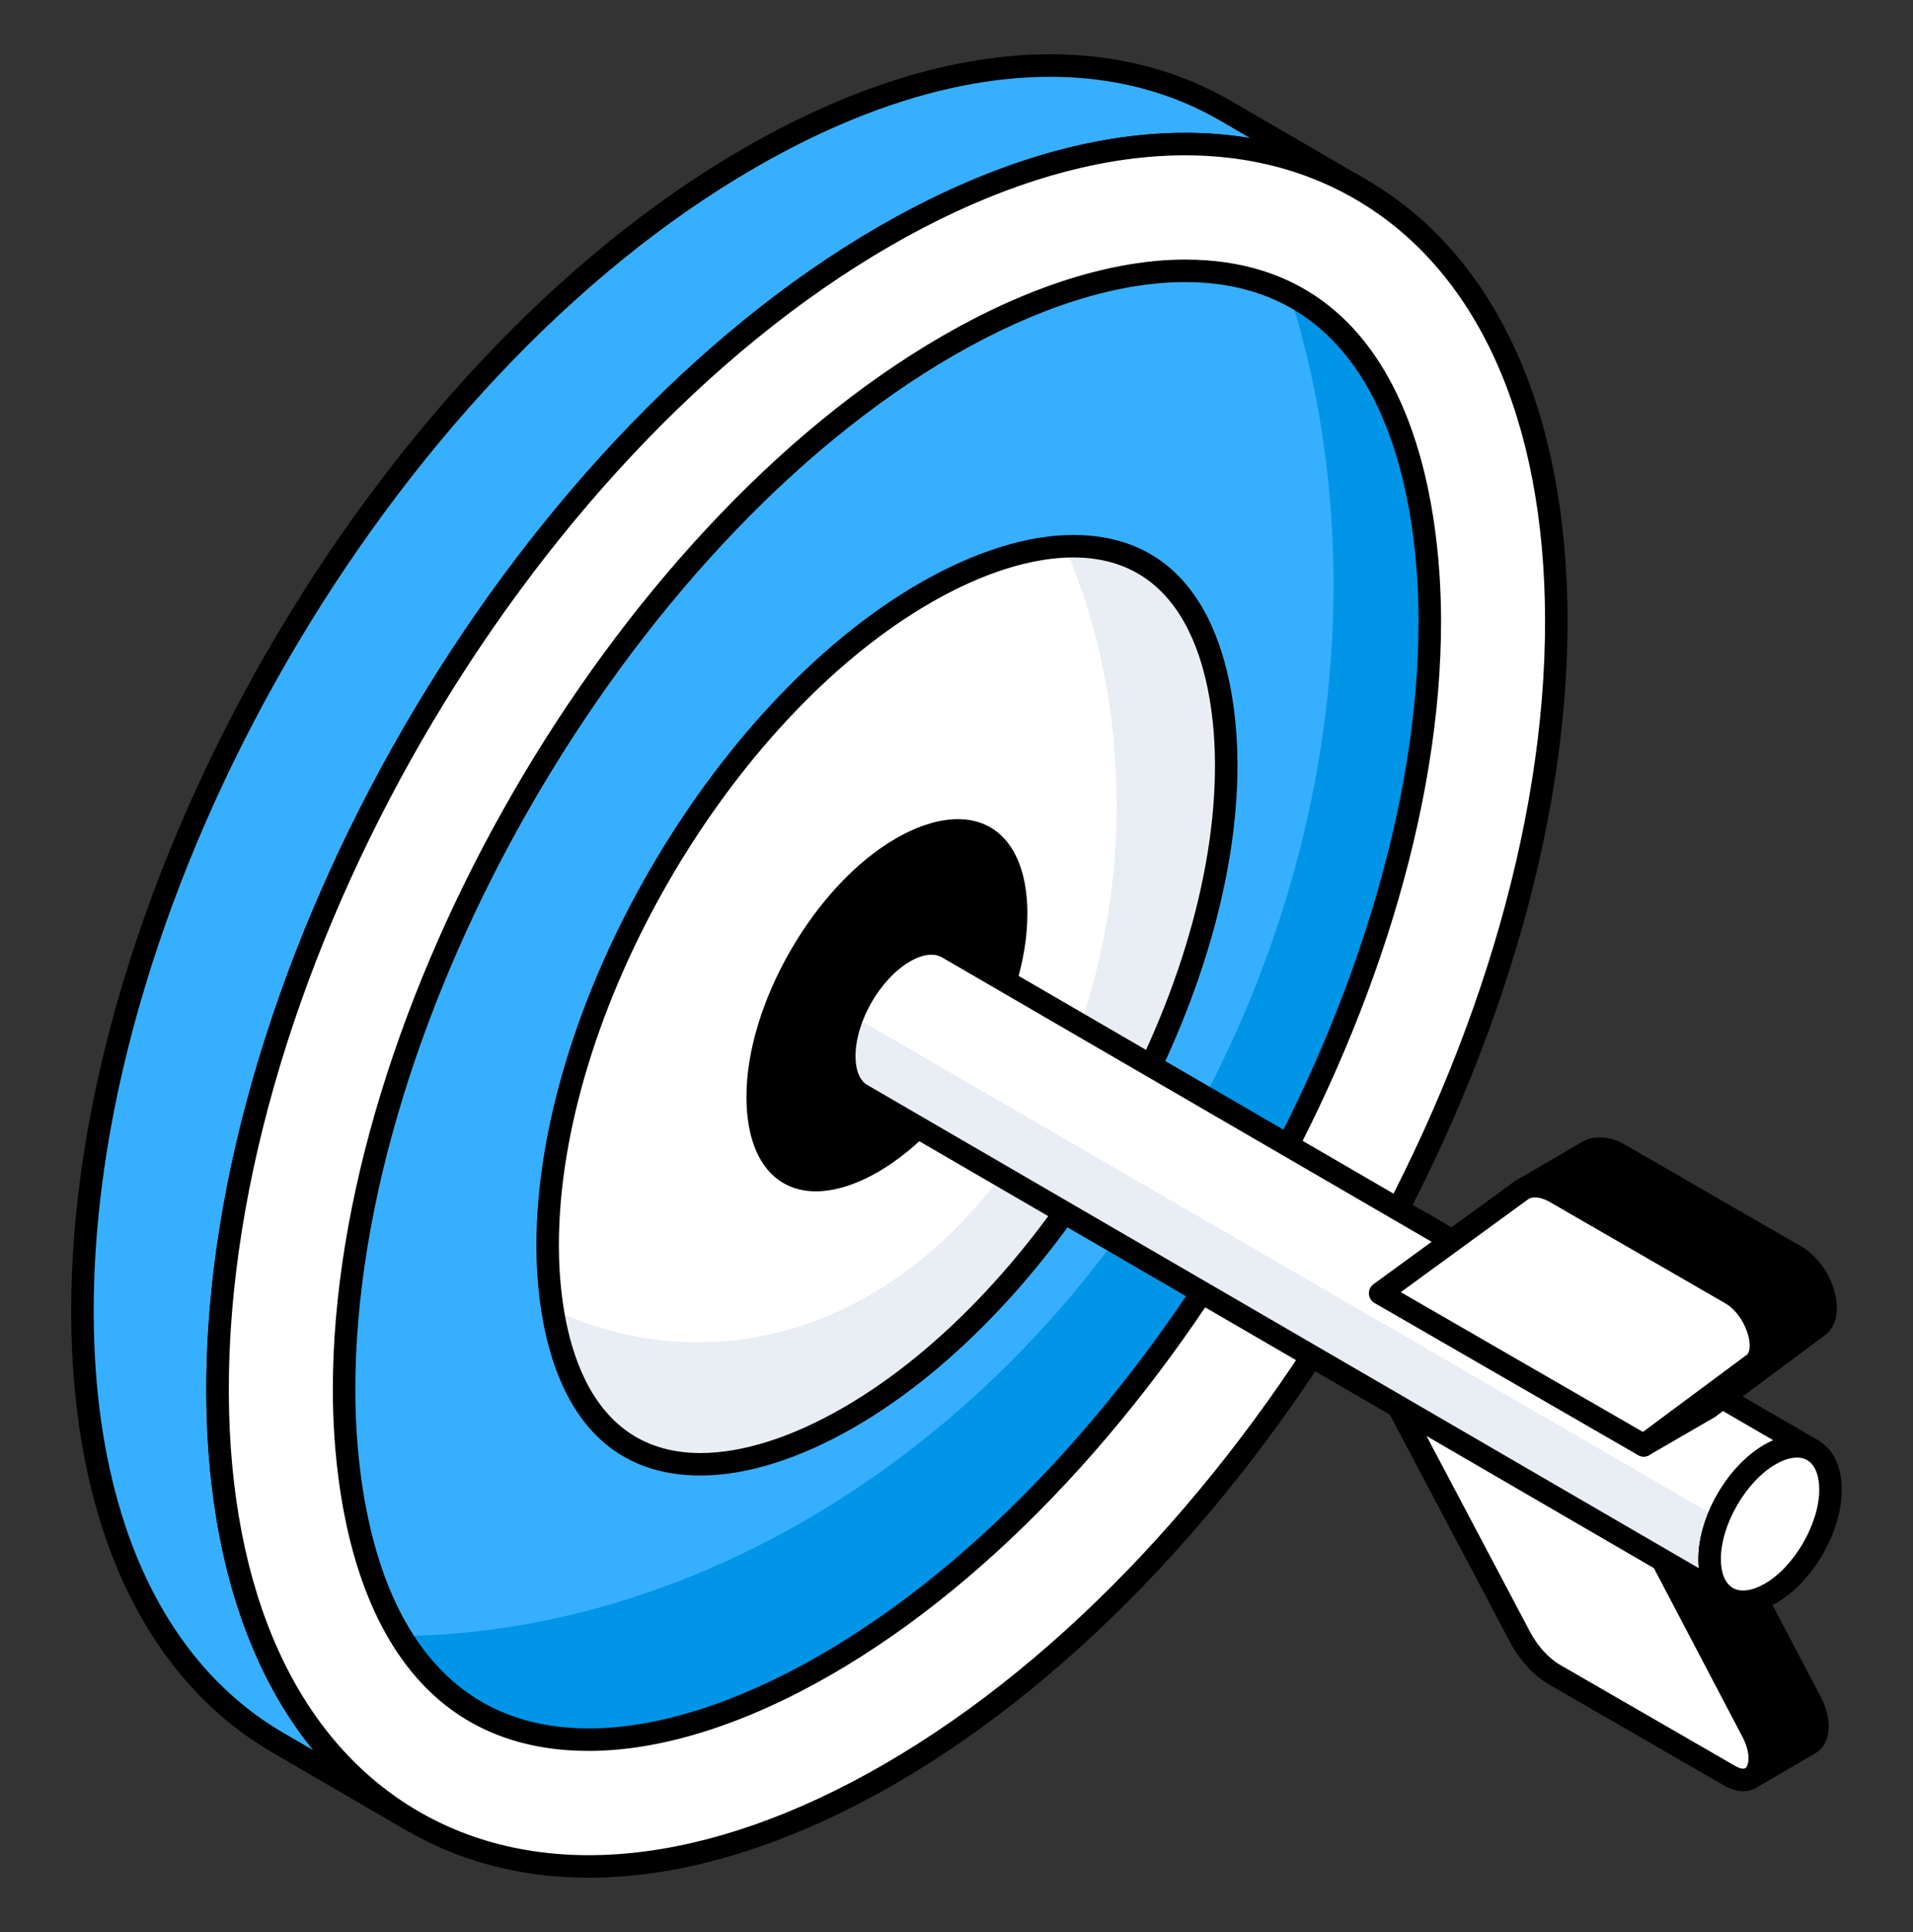
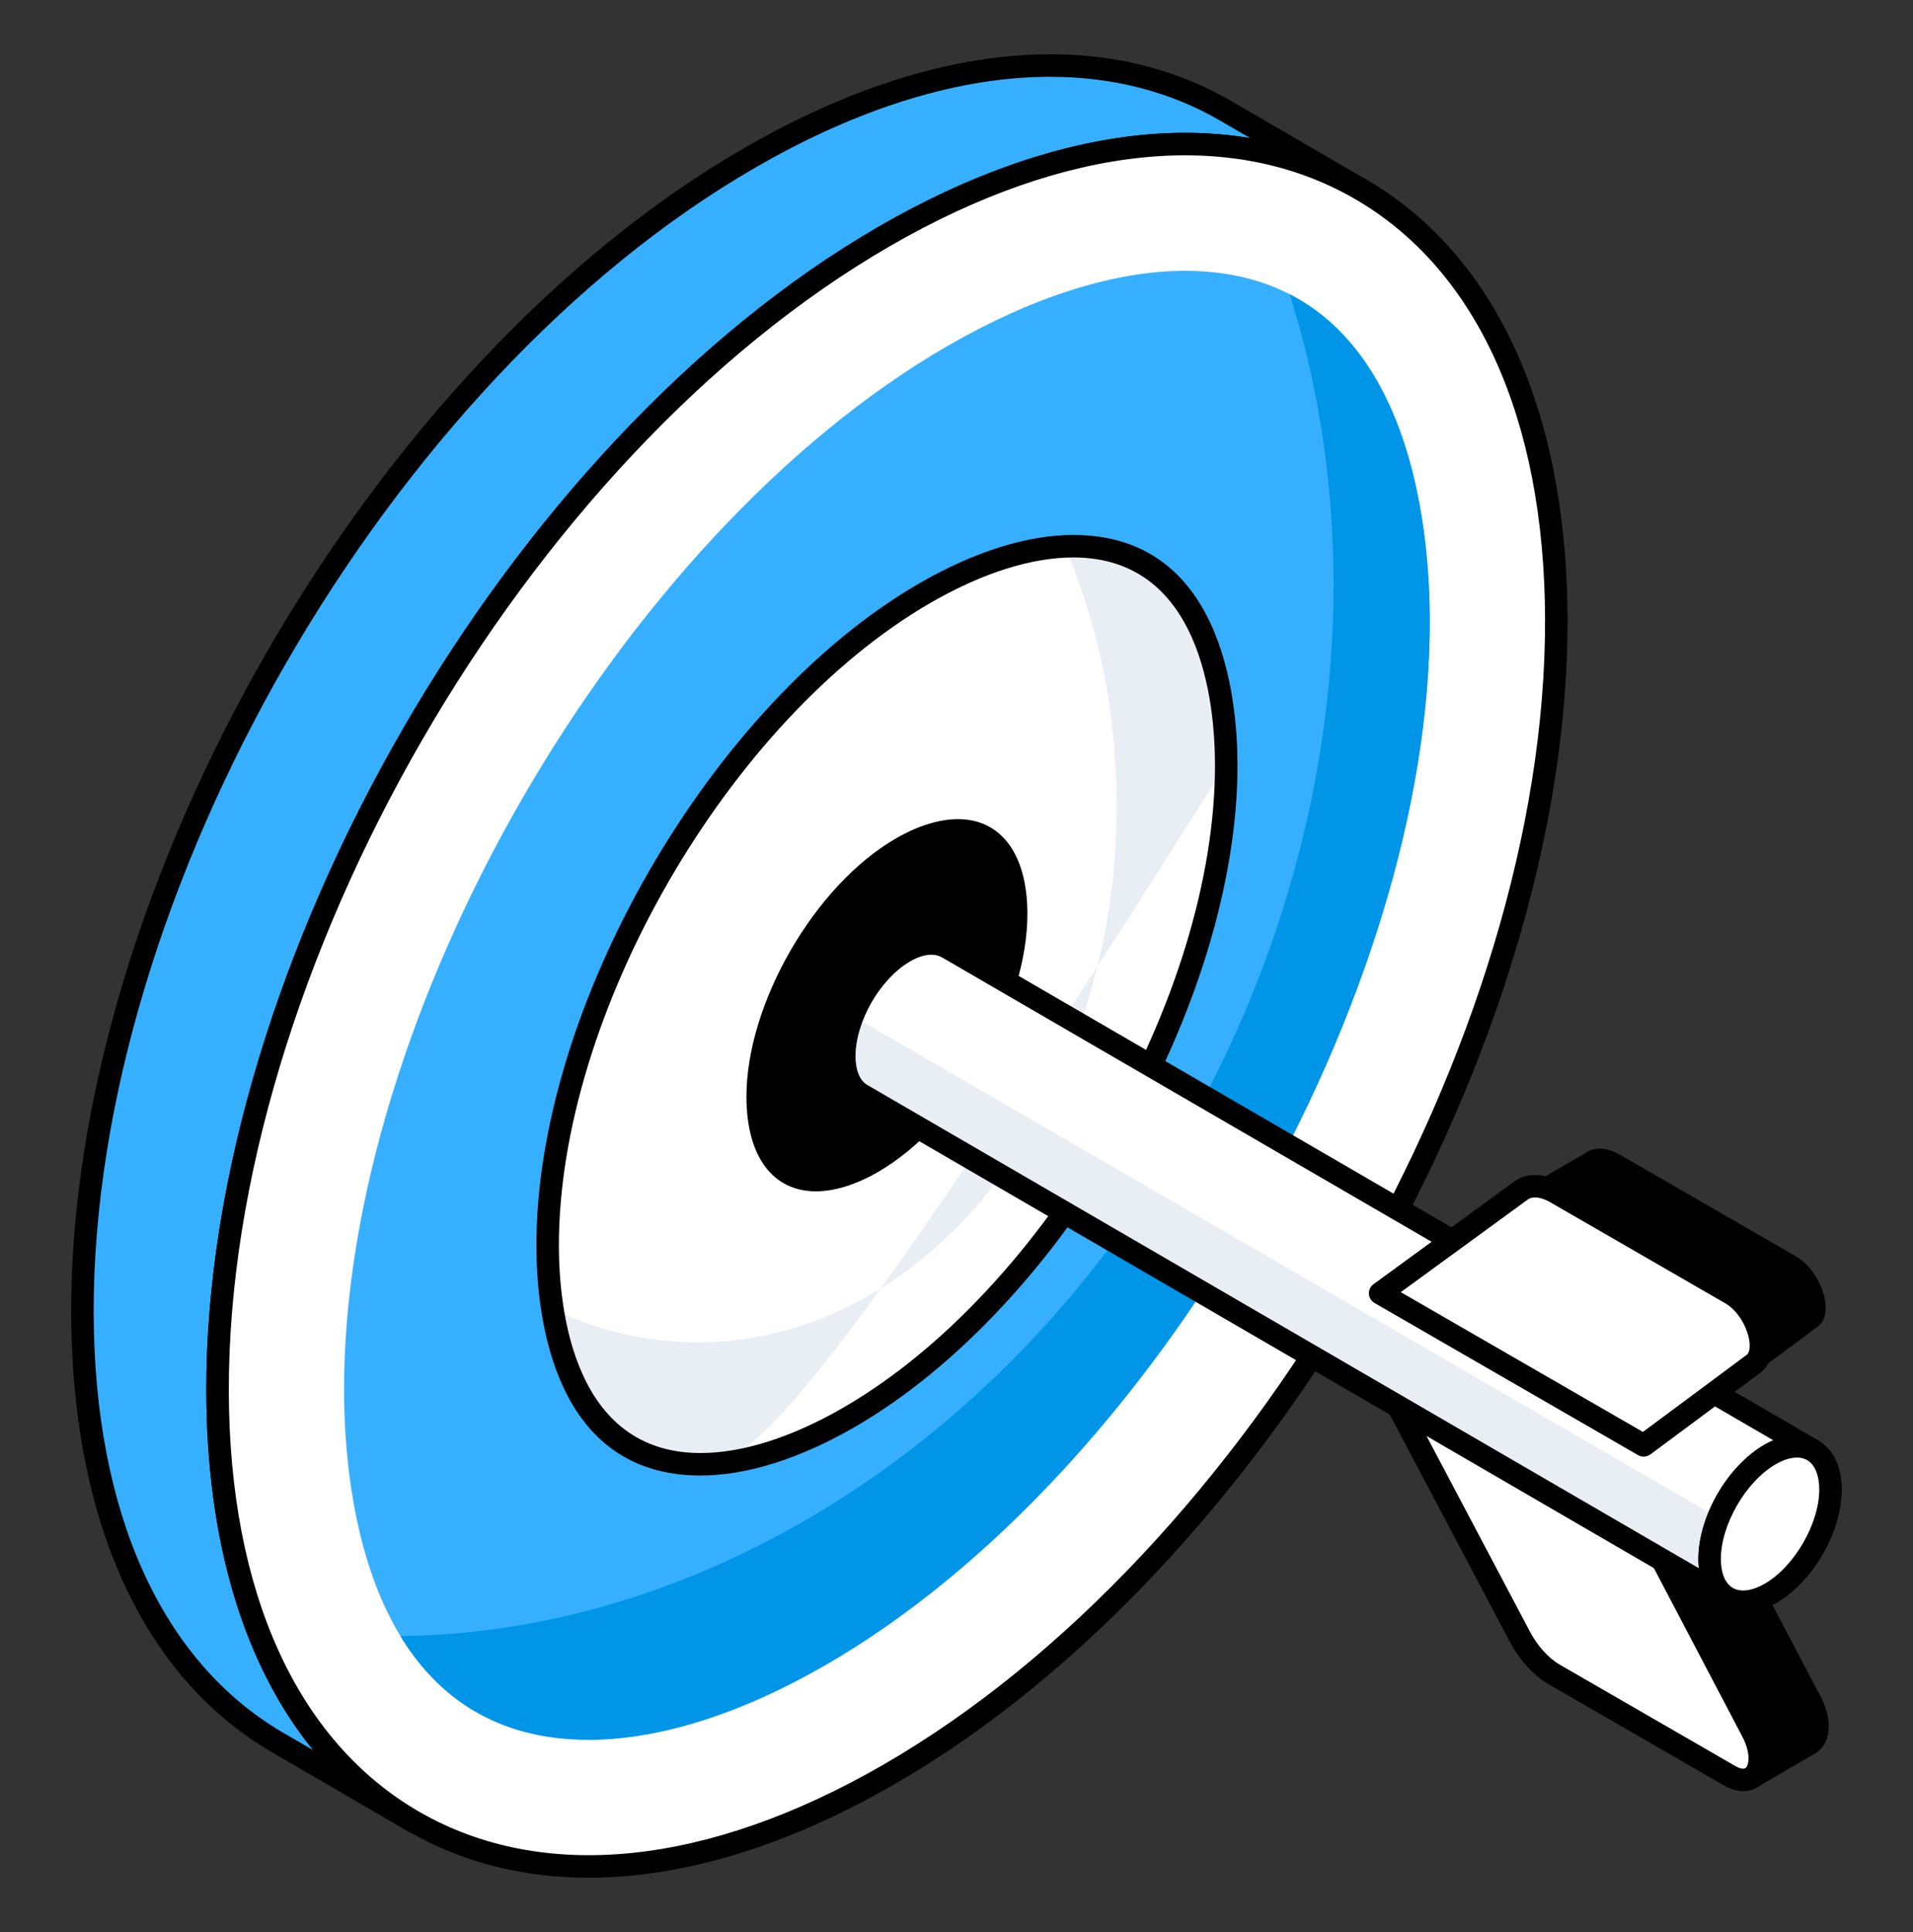
<svg xmlns="http://www.w3.org/2000/svg" width="100" height="101" viewBox="0 0 100 101" fill="none">
  <rect x="0" y="0" width="100" height="101" fill="#333333" stroke="none" />
  <path d="M94.594 91.152L91.594 92.902C92.065 92.622 92.182 91.74 91.668 90.755L86.594 81.093L89.594 79.343L94.668 89.004C95.182 89.99 95.079 90.872 94.594 91.152Z" fill="black" />
  <path d="M91.595 93.489C91.393 93.489 91.196 93.386 91.087 93.199C90.922 92.92 91.015 92.561 91.294 92.395C91.413 92.325 91.549 91.797 91.147 91.026L86.073 81.366C85.927 81.088 86.026 80.743 86.297 80.584L89.298 78.834C89.437 78.755 89.604 78.733 89.756 78.778C89.911 78.822 90.04 78.927 90.115 79.069L95.189 88.731C95.83 89.959 95.703 91.189 94.89 91.66L91.891 93.41C91.797 93.463 91.695 93.489 91.595 93.489ZM87.377 81.317L92.189 90.481C92.396 90.879 92.522 91.277 92.571 91.65L94.297 90.643C94.299 90.643 94.3 90.642 94.3 90.641C94.419 90.573 94.55 90.05 94.147 89.276L89.359 80.161L87.377 81.317Z" fill="black" />
  <path d="M85.909 79.672L91.609 90.532C92.482 92.202 91.759 93.607 90.418 92.833L81.256 87.543C80.559 87.141 79.896 86.417 79.444 85.549L72.135 71.72L85.909 79.672Z" fill="white" />
  <path d="M91.128 93.639C90.81 93.639 90.467 93.541 90.125 93.343L80.962 88.053C80.165 87.593 79.421 86.779 78.922 85.822L71.615 71.995C71.492 71.763 71.538 71.478 71.727 71.297C71.915 71.115 72.202 71.079 72.43 71.211L86.204 79.164C86.3 79.219 86.379 79.301 86.43 79.399L92.129 90.258C92.745 91.435 92.723 92.642 92.075 93.263C91.814 93.513 91.487 93.639 91.128 93.639ZM73.609 73.251L79.963 85.274C80.364 86.043 80.941 86.683 81.55 87.034L90.713 92.324C90.807 92.378 91.12 92.545 91.261 92.414C91.44 92.242 91.509 91.611 91.088 90.805L85.468 80.097L73.609 73.251Z" fill="black" />
  <path d="M71.152 9.912C64.787 6.209 55.976 6.738 46.255 12.342C26.929 23.501 11.306 50.547 11.372 72.767C11.405 83.793 15.29 91.547 21.572 95.201L14.509 91.093C8.244 87.439 4.342 79.686 4.309 68.659C4.243 46.44 19.866 19.393 39.192 8.251C48.912 2.63 57.724 2.101 64.089 5.804L71.152 9.912Z" fill="#37AFFF" />
  <path d="M21.572 95.789C21.471 95.789 21.37 95.764 21.277 95.71C21.271 95.707 21.265 95.703 21.259 95.7L14.214 91.602C7.481 87.675 3.754 79.529 3.721 68.662C3.655 46.292 19.436 18.963 38.899 7.741C48.502 2.19 57.553 1.32 64.385 5.296L71.433 9.394C71.438 9.398 71.443 9.401 71.448 9.404C71.729 9.567 71.825 9.927 71.661 10.208C71.498 10.489 71.138 10.584 70.857 10.421C64.409 6.669 55.776 7.531 46.549 12.852C27.412 23.902 11.895 50.779 11.961 72.765C11.992 83.204 15.509 90.99 21.862 94.689L21.869 94.693C22.149 94.856 22.245 95.216 22.081 95.497C21.972 95.684 21.774 95.789 21.572 95.789ZM54.894 4.015C50.182 4.015 44.938 5.608 39.487 8.76C20.349 19.795 4.832 46.665 4.897 68.658C4.929 79.091 8.448 86.878 14.806 90.585L16.375 91.497C12.758 87.055 10.808 80.625 10.784 72.768C10.718 50.407 26.498 23.071 45.961 11.833C52.93 7.815 59.609 6.257 65.356 7.222L63.794 6.313C61.156 4.778 58.152 4.015 54.894 4.015Z" fill="black" />
  <path d="M46.25 12.345C65.576 1.187 81.291 10.142 81.354 32.362C81.417 54.557 65.804 81.6 46.478 92.758C27.151 103.916 11.436 94.961 11.373 72.766C11.31 50.546 26.923 23.503 46.25 12.345Z" fill="white" />
  <path d="M30.775 98.162C27.335 98.162 24.154 97.359 21.345 95.743C14.567 91.843 10.816 83.683 10.785 72.767C10.721 50.403 26.499 23.07 45.955 11.836C55.523 6.312 64.551 5.433 71.377 9.36C78.159 13.263 81.911 21.432 81.942 32.361C82.006 54.711 66.229 82.034 46.772 93.267C41.14 96.519 35.694 98.162 30.775 98.162ZM46.544 12.854C27.413 23.901 11.899 50.775 11.961 72.764C11.992 83.242 15.532 91.041 21.932 94.724C28.381 98.435 36.992 97.556 46.184 92.249C65.315 81.203 80.829 54.339 80.766 32.364C80.736 21.872 77.194 14.065 70.791 10.381C64.345 6.67 55.732 7.55 46.544 12.854Z" fill="black" />
  <path d="M30.773 90.947C19.278 90.947 18.001 78.22 17.985 72.748C17.928 53.023 32.386 27.985 49.554 18.073C53.989 15.512 58.275 14.158 61.948 14.158C73.446 14.158 74.723 26.903 74.739 32.381C74.796 52.093 60.338 77.121 43.169 87.032C38.732 89.593 34.446 90.947 30.773 90.947Z" fill="#37AFFF" />
  <path d="M74.741 32.379C74.791 52.085 60.342 77.115 43.165 87.034C38.735 89.596 34.453 90.952 30.783 90.952C25.856 90.952 22.814 88.621 20.93 85.529C38.288 85.364 55.944 73.345 64.624 53.937C70.46 40.876 71.104 27.022 67.418 15.384C73.882 18.707 74.725 27.932 74.741 32.379Z" fill="#0095E6" />
-   <path d="M30.775 91.534C18.753 91.534 17.416 78.398 17.399 72.749C17.341 52.841 31.933 27.568 49.262 17.563C53.786 14.951 58.174 13.57 61.95 13.57C73.975 13.57 75.312 26.724 75.33 32.38C75.387 52.277 60.795 77.537 43.465 87.541C38.94 90.154 34.552 91.534 30.775 91.534ZM61.95 14.746C58.38 14.746 54.196 16.073 49.851 18.582C32.841 28.403 18.519 53.206 18.575 72.746C18.591 78.041 19.812 90.358 30.775 90.358C34.345 90.358 38.53 89.031 42.876 86.522C59.886 76.703 74.209 51.91 74.153 32.383C74.138 27.081 72.916 14.746 61.95 14.746Z" fill="black" />
  <path d="M36.62 76.55C29.435 76.55 28.637 68.595 28.627 65.175C28.592 52.846 37.628 37.197 48.359 31.001C51.131 29.401 53.81 28.555 56.105 28.555C63.292 28.555 64.09 36.52 64.1 39.945C64.136 52.265 55.099 67.908 44.368 74.103C41.595 75.704 38.916 76.55 36.62 76.55Z" fill="white" />
-   <path d="M64.093 39.951C64.143 52.267 55.1 67.907 44.371 74.106C41.593 75.71 38.915 76.553 36.617 76.553C31.244 76.553 29.442 72.106 28.863 68.436C31.244 69.56 33.79 70.172 36.468 70.172C48.57 70.172 58.373 57.607 58.373 42.1C58.373 37.207 57.398 32.594 55.662 28.577C55.811 28.561 55.959 28.561 56.108 28.561C63.3 28.561 64.093 36.513 64.093 39.951Z" fill="#E9EDF4" />
+   <path d="M64.093 39.951C41.593 75.71 38.915 76.553 36.617 76.553C31.244 76.553 29.442 72.106 28.863 68.436C31.244 69.56 33.79 70.172 36.468 70.172C48.57 70.172 58.373 57.607 58.373 42.1C58.373 37.207 57.398 32.594 55.662 28.577C55.811 28.561 55.959 28.561 56.108 28.561C63.3 28.561 64.093 36.513 64.093 39.951Z" fill="#E9EDF4" />
  <path d="M36.62 77.137C28.907 77.137 28.05 68.772 28.039 65.176C28.003 52.663 37.174 36.779 48.064 30.491C50.927 28.839 53.707 27.966 56.105 27.966C63.82 27.966 64.677 36.341 64.688 39.942C64.724 52.448 55.553 68.324 44.662 74.611C41.799 76.264 39.018 77.137 36.62 77.137ZM56.105 29.142C53.914 29.142 51.337 29.961 48.653 31.509C38.082 37.614 29.181 53.029 29.215 65.173C29.225 68.416 29.966 75.961 36.62 75.961C38.812 75.961 41.389 75.142 44.074 73.592C54.645 67.49 63.547 52.082 63.512 39.945C63.503 36.697 62.762 29.142 56.105 29.142Z" fill="black" />
  <path d="M42.652 61.692C39.915 61.692 39.611 58.663 39.608 57.36C39.594 52.664 43.036 46.704 47.123 44.344C48.178 43.734 49.199 43.412 50.073 43.412C52.81 43.412 53.114 46.446 53.118 47.75C53.132 52.443 49.69 58.401 45.603 60.76C44.547 61.37 43.526 61.692 42.652 61.692Z" fill="black" />
  <path d="M53.116 47.754C53.132 52.449 49.693 58.401 45.61 60.765C44.552 61.377 43.527 61.691 42.651 61.691C40.568 61.691 39.89 59.938 39.691 58.517C43.395 59.707 47.825 56.45 49.578 51.193C50.503 48.416 50.503 45.638 49.76 43.439C49.875 43.406 49.974 43.406 50.074 43.406C52.818 43.406 53.116 46.448 53.116 47.754Z" fill="black" />
  <path d="M42.651 62.28C40.386 62.28 39.028 60.441 39.02 57.36C39.005 52.48 42.581 46.286 46.828 43.834C47.974 43.173 49.095 42.823 50.073 42.823C52.34 42.823 53.697 44.664 53.706 47.748C53.72 52.626 50.145 58.817 45.897 61.269C44.751 61.93 43.629 62.28 42.651 62.28ZM50.073 43.999C49.302 43.999 48.384 44.294 47.417 44.852C43.489 47.12 40.183 52.847 40.196 57.358C40.2 58.756 40.524 61.104 42.651 61.104C43.423 61.104 44.342 60.809 45.309 60.25C49.236 57.983 52.543 52.259 52.53 47.751C52.526 46.35 52.202 43.999 50.073 43.999Z" fill="black" />
  <path d="M94.77 75.816C94.19 75.494 93.403 75.533 92.527 76.035C90.775 77.053 89.37 79.489 89.37 81.512C89.37 82.492 89.718 83.187 90.285 83.522L45.048 57.232C44.48 56.91 44.133 56.201 44.133 55.222C44.133 53.199 45.537 50.763 47.29 49.745C48.166 49.243 48.952 49.204 49.532 49.539L94.77 75.816Z" fill="white" />
  <path d="M90.281 83.524L45.05 57.238C44.488 56.907 44.141 56.196 44.141 55.221C44.141 54.543 44.289 53.815 44.587 53.121L89.835 79.358C89.538 80.068 89.372 80.812 89.372 81.507C89.372 82.499 89.719 83.193 90.281 83.524Z" fill="#E9EDF4" />
  <path d="M90.284 84.111C90.184 84.111 90.082 84.086 89.989 84.031L44.752 57.741C43.986 57.307 43.545 56.388 43.545 55.223C43.545 52.99 45.06 50.361 46.994 49.237C48.029 48.645 49.033 48.571 49.827 49.03L95.065 75.308C95.344 75.47 95.441 75.827 95.281 76.107C95.123 76.387 94.769 76.489 94.484 76.331C94.062 76.097 93.471 76.171 92.82 76.546C91.243 77.462 89.958 79.691 89.958 81.512C89.958 82.243 90.181 82.777 90.584 83.016C90.864 83.182 90.956 83.541 90.793 83.82C90.683 84.007 90.486 84.111 90.284 84.111ZM48.686 49.91C48.359 49.91 47.983 50.026 47.582 50.256C46.006 51.171 44.721 53.401 44.721 55.223C44.721 55.952 44.946 56.498 45.338 56.72L88.806 81.983C88.79 81.832 88.782 81.674 88.782 81.512C88.782 79.28 90.297 76.651 92.232 75.527C92.388 75.437 92.544 75.359 92.698 75.294L49.237 50.047C49.077 49.956 48.892 49.91 48.686 49.91Z" fill="black" />
  <path d="M92.527 76.039C94.263 75.037 95.682 75.846 95.688 77.86C95.694 79.855 94.283 82.298 92.547 83.3C90.795 84.312 89.375 83.503 89.369 81.508C89.363 79.494 90.774 77.051 92.527 76.039Z" fill="white" />
  <path d="M91.12 84.327C90.716 84.327 90.339 84.231 90.001 84.037C89.218 83.586 88.785 82.689 88.781 81.51C88.775 79.278 90.291 76.651 92.232 75.53C93.263 74.934 94.266 74.856 95.051 75.31C95.838 75.762 96.273 76.668 96.276 77.858C96.283 80.079 94.774 82.694 92.842 83.81C92.245 84.154 91.66 84.327 91.12 84.327ZM92.821 76.549C91.264 77.448 89.952 79.718 89.957 81.507C89.96 82.248 90.184 82.784 90.587 83.017C90.994 83.25 91.602 83.168 92.253 82.791C93.801 81.897 95.105 79.639 95.1 77.861C95.098 77.119 94.866 76.561 94.465 76.33C94.063 76.097 93.463 76.178 92.821 76.549Z" fill="black" />
  <path d="M95.035 69.339L89.299 73.605L85.926 75.555L91.663 71.29C92.539 70.629 91.828 68.397 90.489 67.637L81.33 62.346C80.686 61.966 80.057 61.916 79.611 62.181L82.984 60.214C83.43 59.949 84.058 59.999 84.703 60.379L93.862 65.669C95.218 66.446 95.928 68.678 95.035 69.339Z" fill="black" />
-   <path d="M85.927 76.143C85.735 76.143 85.547 76.05 85.435 75.878C85.264 75.618 85.325 75.269 85.575 75.083L91.312 70.818C91.42 70.736 91.476 70.516 91.458 70.232C91.412 69.533 90.928 68.562 90.2 68.147L81.036 62.855C80.597 62.598 80.182 62.534 79.92 62.682L79.908 62.69C79.629 62.852 79.269 62.76 79.105 62.48C78.94 62.2 79.033 61.841 79.312 61.676C79.318 61.671 79.325 61.668 79.332 61.663L82.687 59.705C83.33 59.325 84.175 59.385 85.001 59.872L94.156 65.16C95.297 65.814 95.956 67.192 96.016 68.215C96.057 68.913 95.834 69.48 95.387 69.811L89.65 74.076L86.221 76.064C86.128 76.118 86.027 76.143 85.927 76.143ZM81.495 61.764C81.54 61.788 81.585 61.813 81.629 61.84L90.784 67.127C91.907 67.765 92.565 69.134 92.632 70.155C92.637 70.236 92.638 70.315 92.637 70.392L94.685 68.868C94.799 68.783 94.858 68.565 94.841 68.284C94.8 67.585 94.313 66.606 93.569 66.18L84.408 60.888C83.965 60.626 83.544 60.563 83.284 60.72L81.495 61.764Z" fill="black" />
  <path d="M90.49 67.629C91.83 68.403 92.543 70.637 91.663 71.295L85.921 75.561L72.147 67.608L79.51 62.237C79.965 61.905 80.631 61.937 81.328 62.34L90.49 67.629Z" fill="white" />
  <path d="M85.921 76.149C85.82 76.149 85.719 76.123 85.627 76.07L71.852 68.117C71.68 68.018 71.57 67.838 71.559 67.64C71.549 67.441 71.639 67.25 71.8 67.133L79.163 61.762C79.81 61.289 80.73 61.315 81.622 61.831L90.784 67.12C91.919 67.775 92.573 69.154 92.635 70.178C92.676 70.872 92.457 71.437 92.016 71.766L86.272 76.033C86.168 76.11 86.045 76.149 85.921 76.149ZM73.224 67.551L85.881 74.858L91.313 70.823C91.421 70.742 91.477 70.526 91.46 70.248C91.42 69.561 90.924 68.559 90.195 68.138L81.034 62.849C80.558 62.573 80.116 62.521 79.857 62.713L73.224 67.551Z" fill="black" />
</svg>